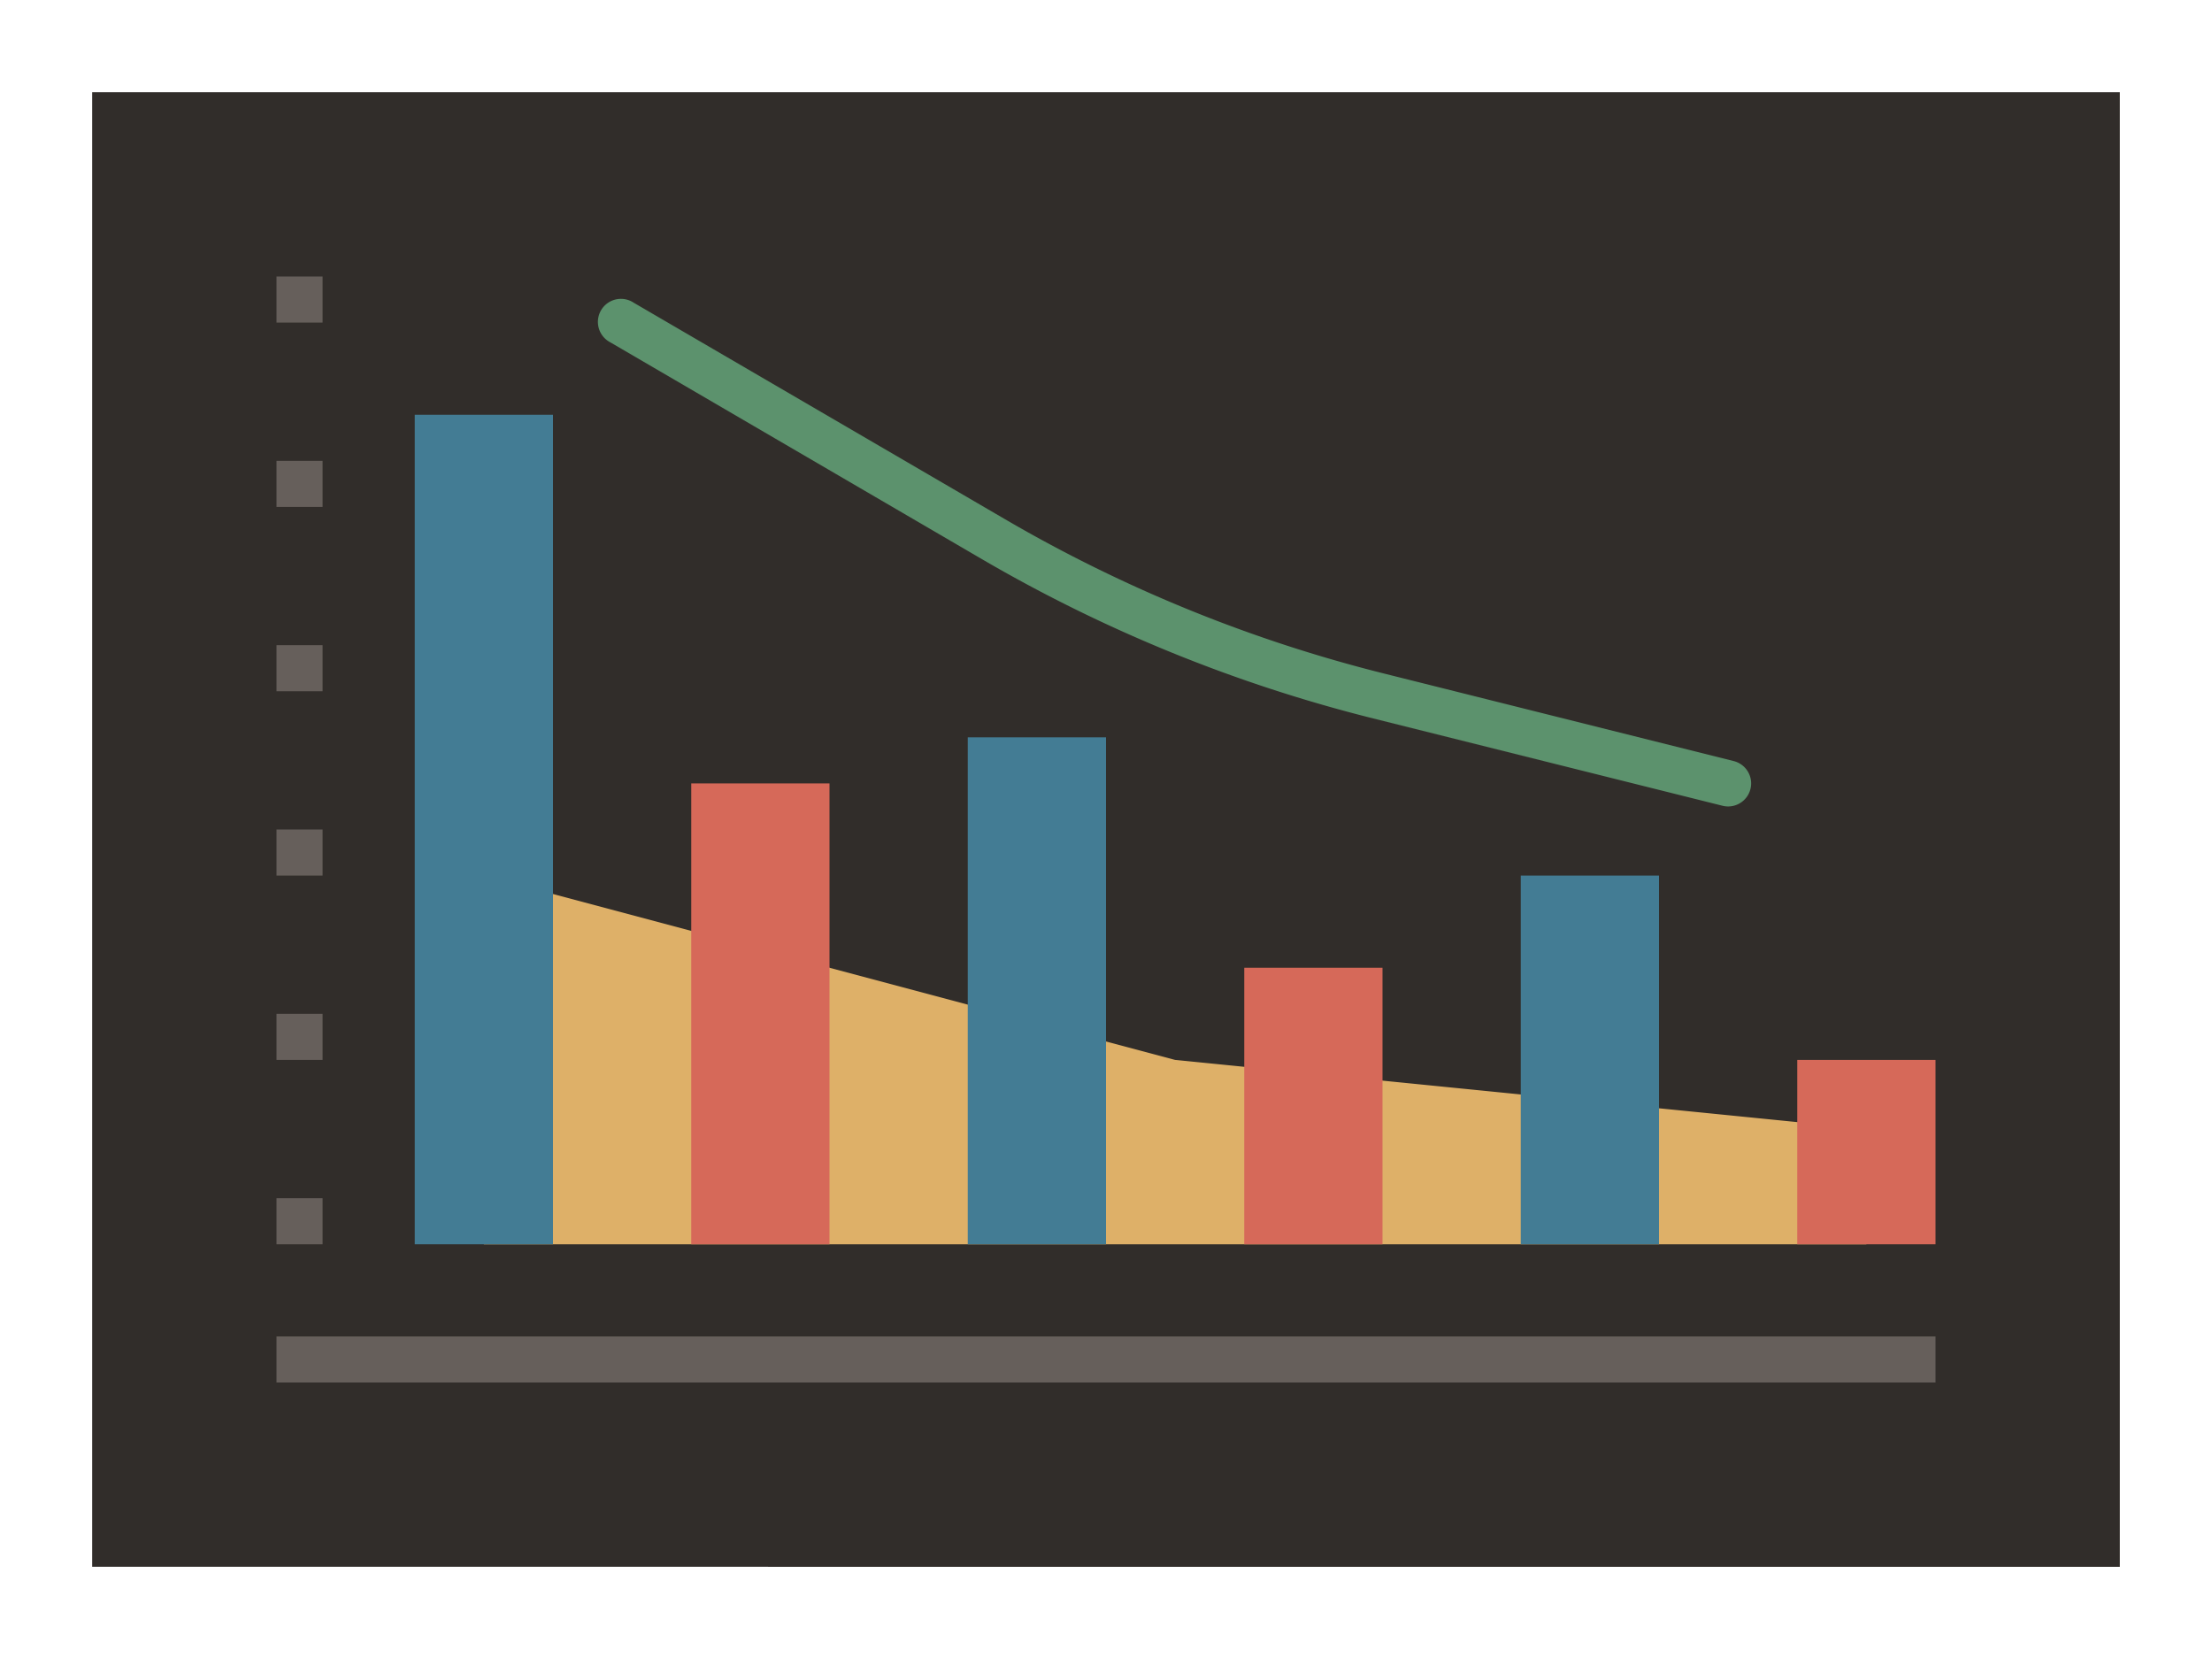
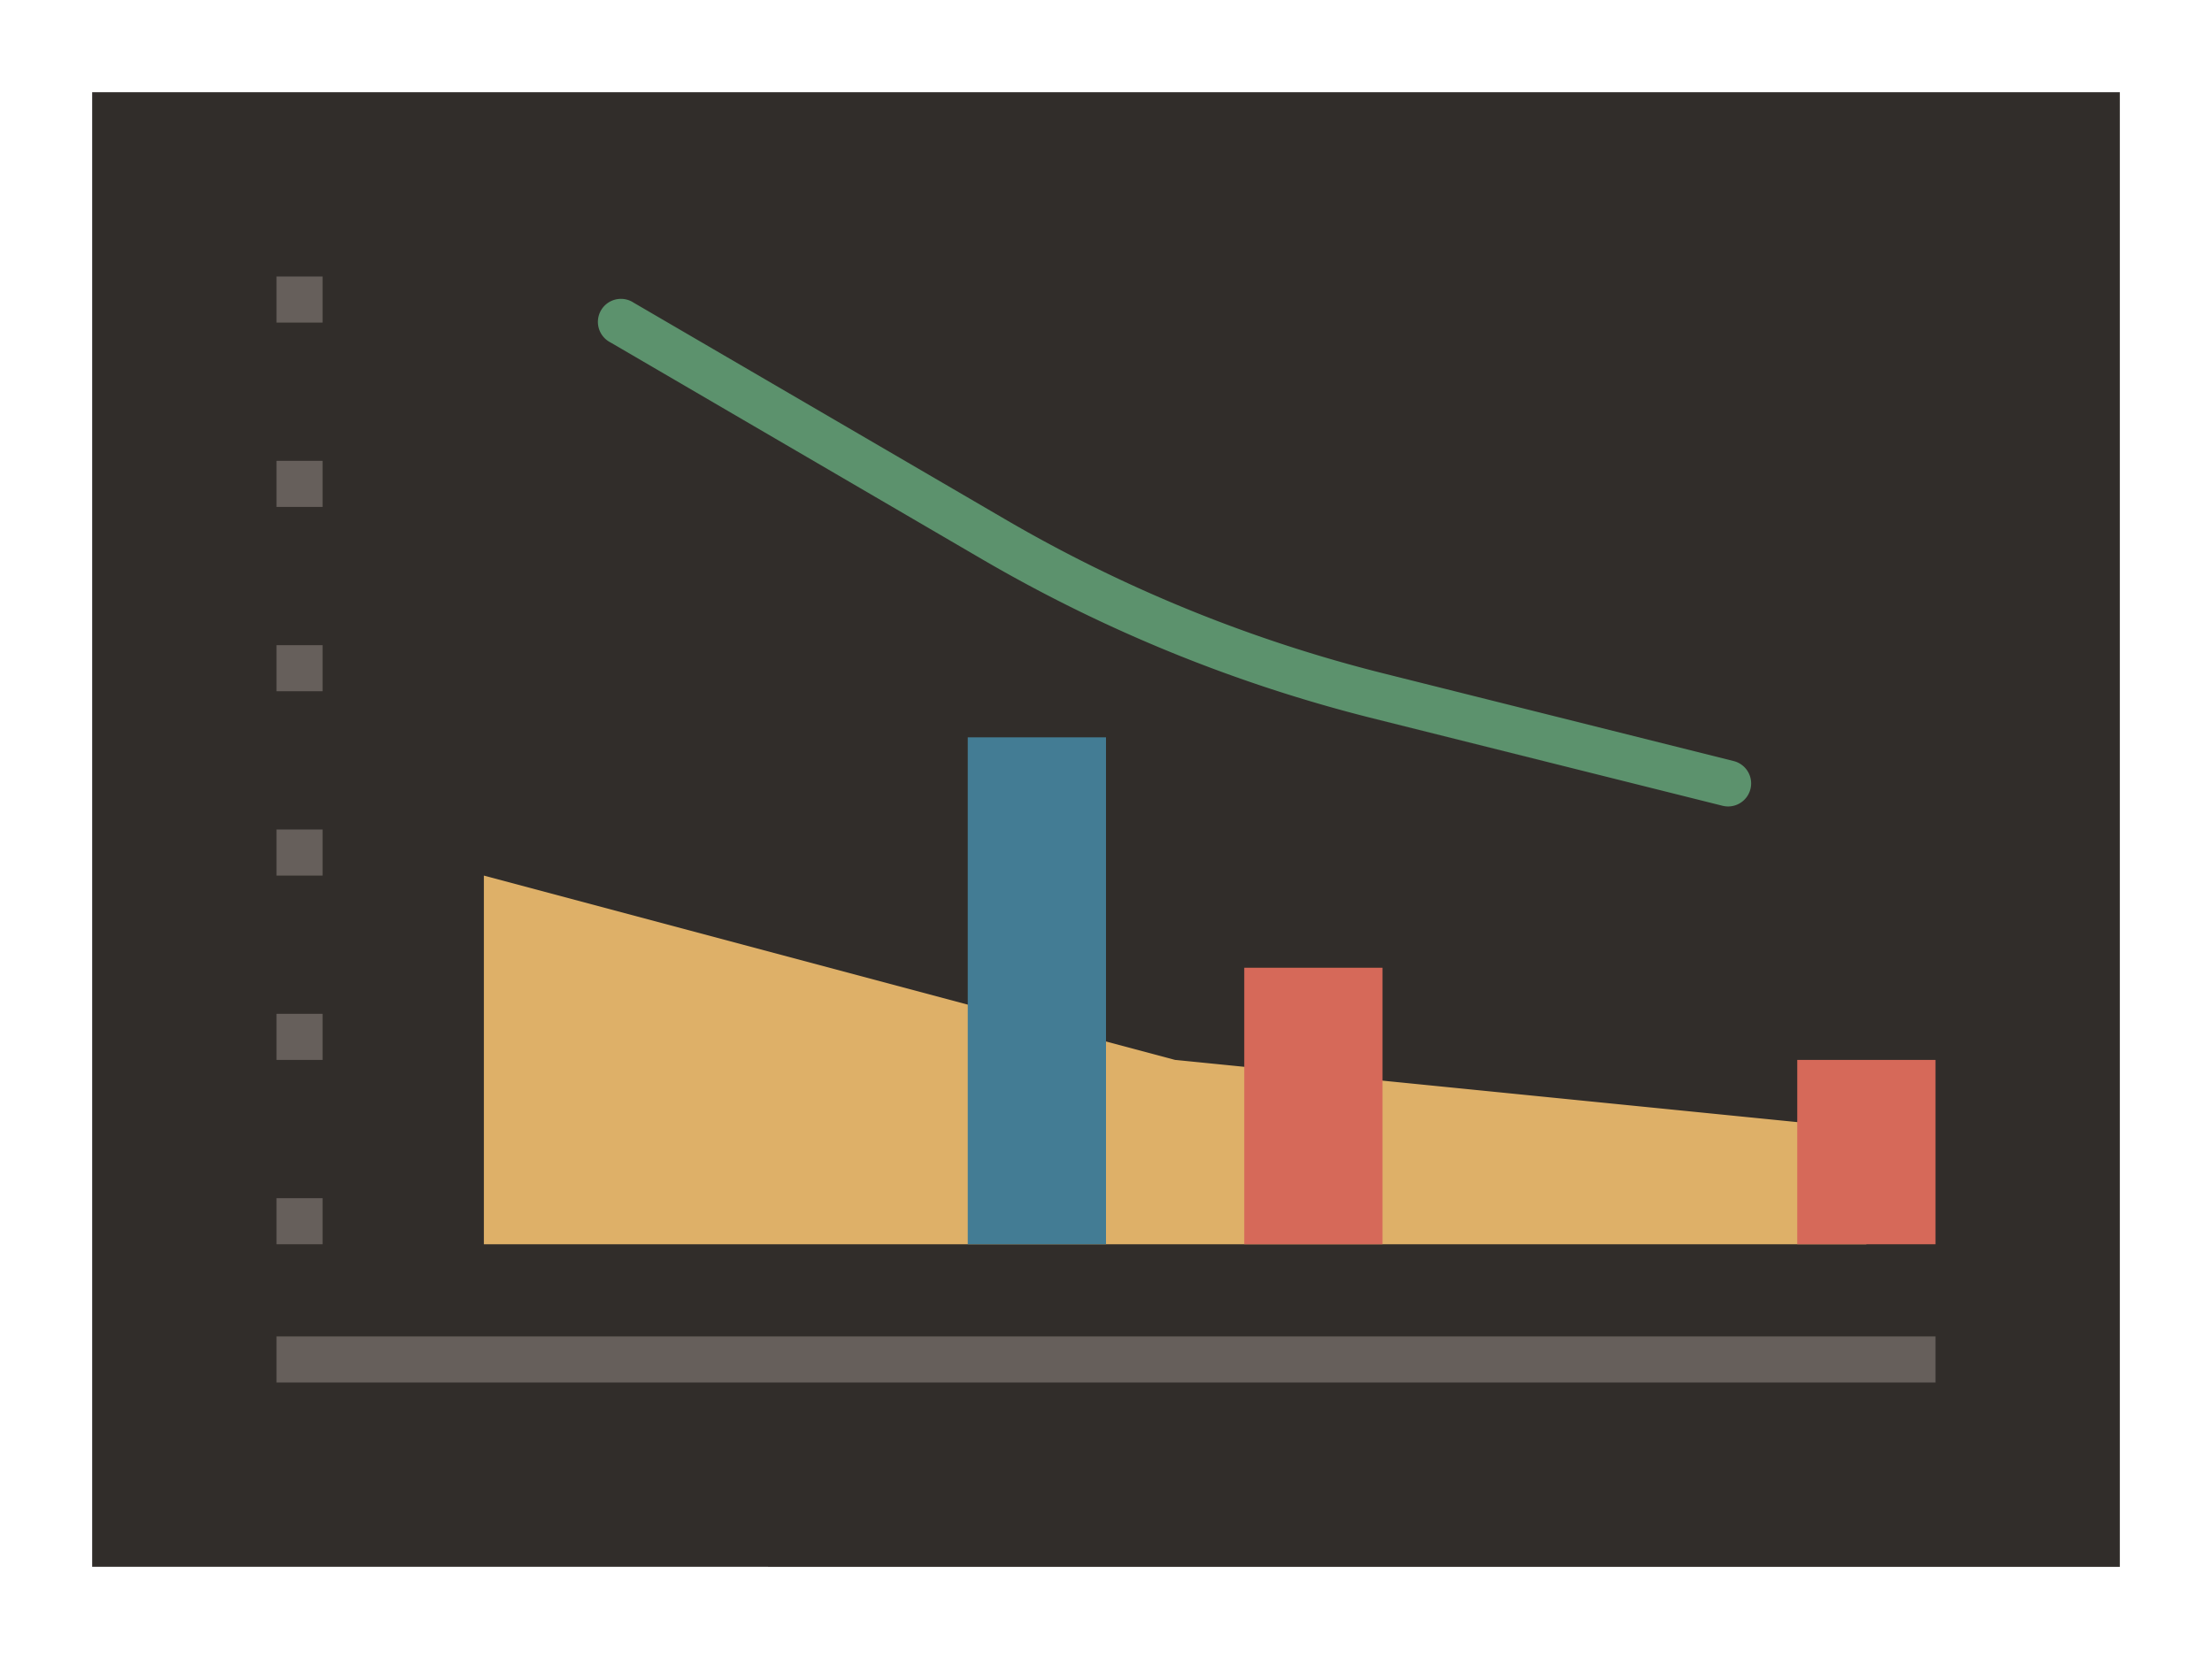
<svg xmlns="http://www.w3.org/2000/svg" width="96" height="72">
  <path fill="#312d2a" d="M4 4h88v64H4z" />
  <path fill="#deb068" d="M21 38v16h60v-5l-30-3-30-8z" />
  <path fill="#665f5b" d="M12 58h72v2H12zm0-6h2v2h-2zm0-16h2v2h-2zm0 8h2v2h-2zm0-16h2v2h-2zm0-8h2v2h-2zm0-8h2v2h-2z" />
-   <path fill="#437c94" d="M18 18h6v36h-6z" />
-   <path fill="#d66959" d="M30 34h6v20h-6z" />
  <path fill="#437c94" d="M42 32h6v22h-6z" />
  <path fill="#d66959" d="M54 42h6v12h-6z" />
-   <path fill="#437c94" d="M66 38h6v16h-6z" />
  <path fill="#d66959" d="M78 46h6v8h-6z" />
  <path d="M75 35a1.017 1.017 0 0 1-.243-.03l-15.152-3.788a64.942 64.942 0 0 1-16.987-6.914L26.5 14.864a1 1 0 1 1 1-1.728l16.122 9.4a62.913 62.913 0 0 0 16.464 6.7l15.156 3.794A1 1 0 0 1 75 35z" fill="#5c926d" />
</svg>